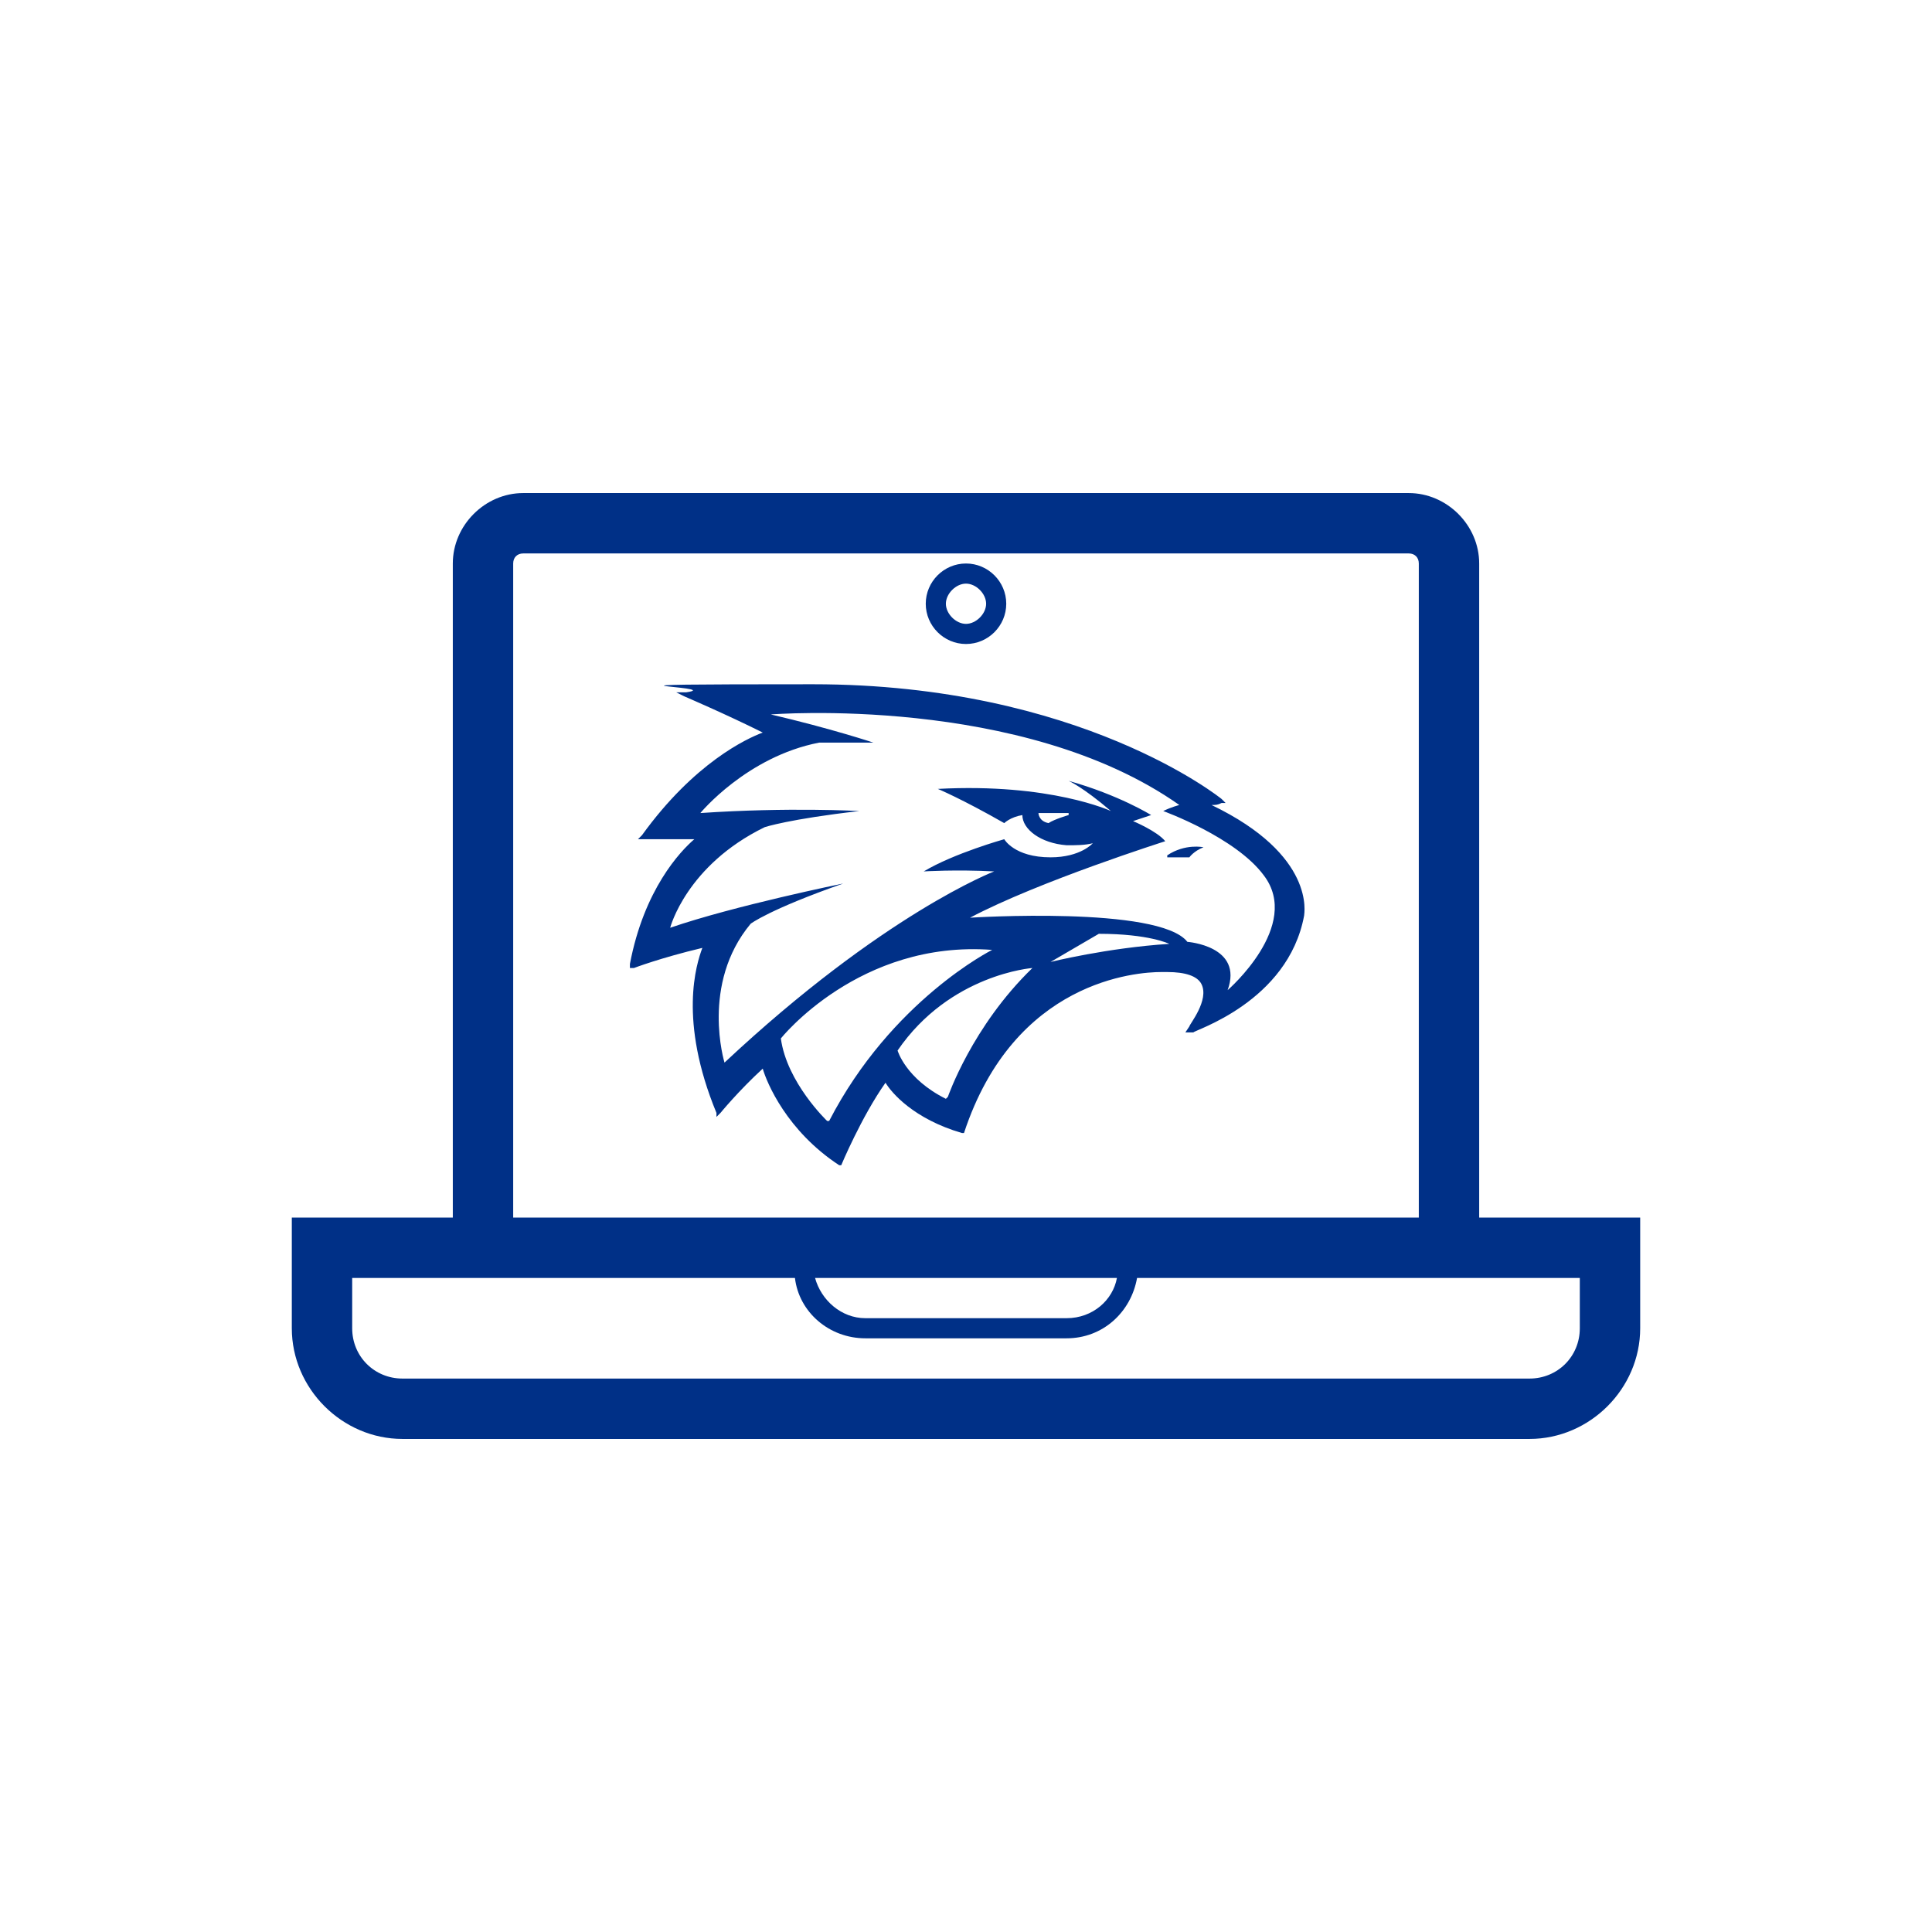
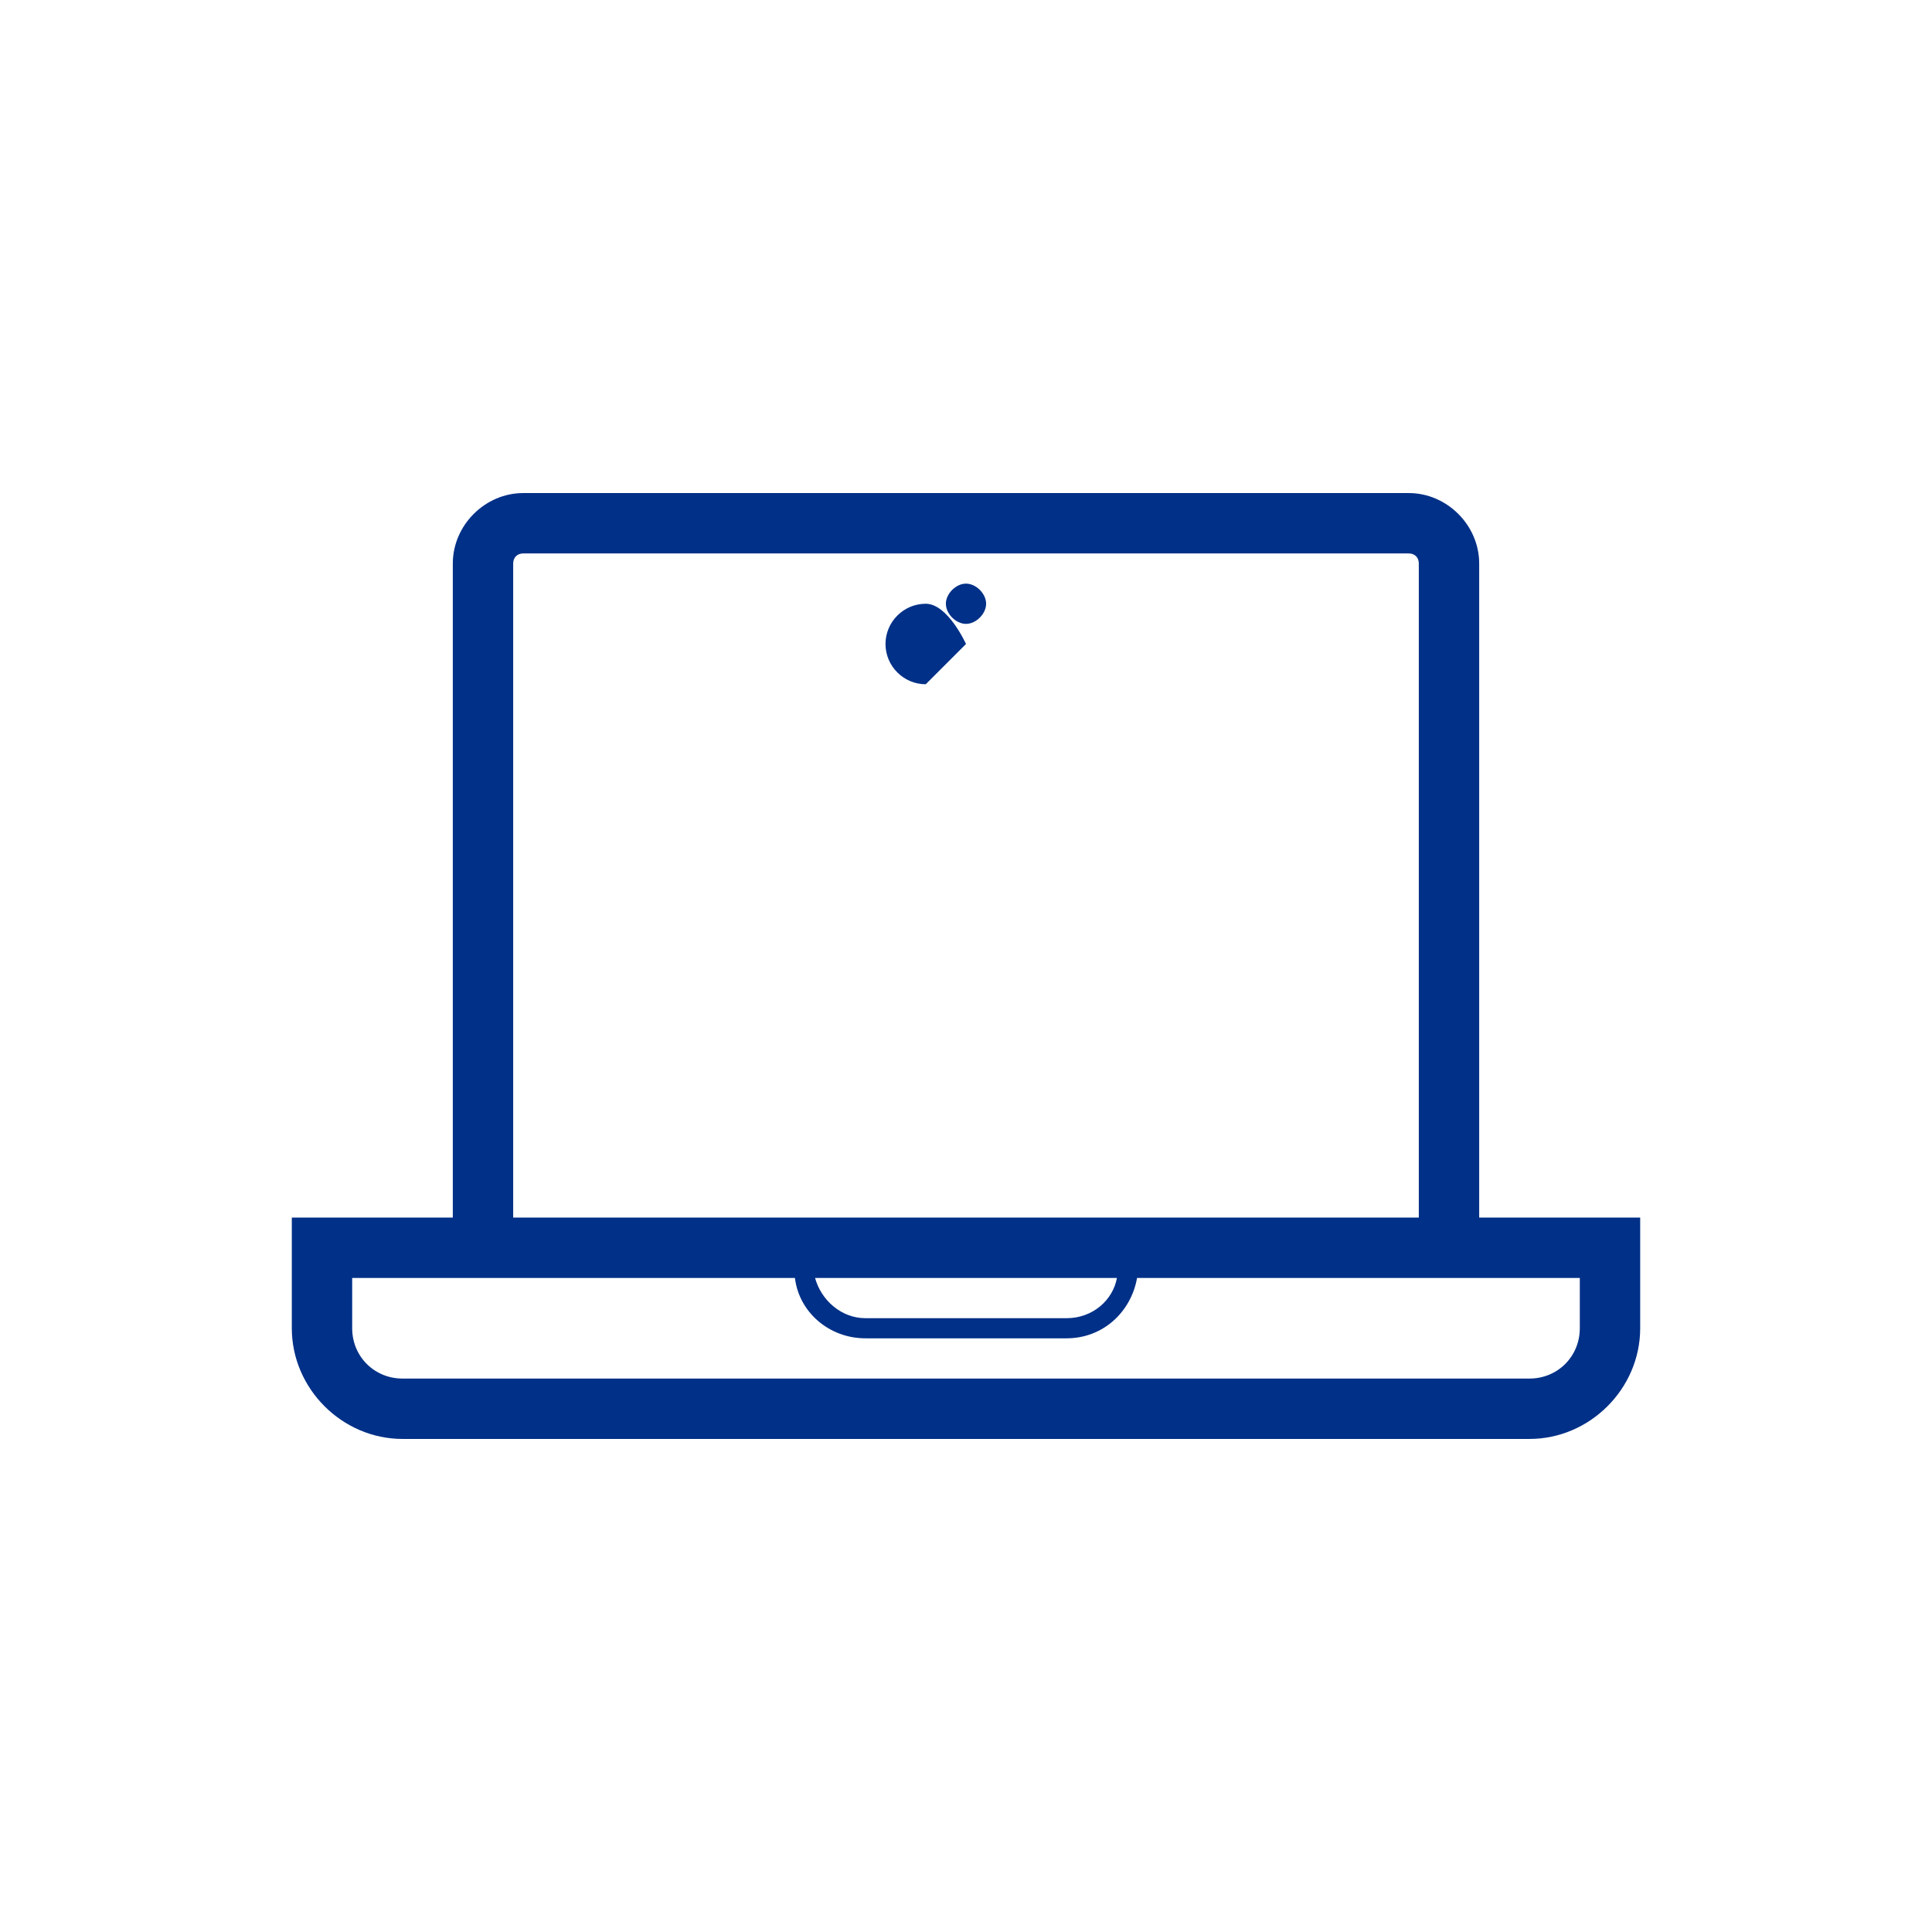
<svg xmlns="http://www.w3.org/2000/svg" id="a" version="1.1" viewBox="0 0 96 96">
  <defs>
    <style>
      .st0 {
        fill: #003087;
      }
    </style>
  </defs>
-   <path class="st0" d="M48,32c1.1,0,2-.9,2-2s-.9-2-2-2-2,.9-2,2,.9,2,2,2ZM48,29c.5,0,1,.5,1,1s-.5,1-1,1-1-.5-1-1,.5-1,1-1Z" />
+   <path class="st0" d="M48,32s-.9-2-2-2-2,.9-2,2,.9,2,2,2ZM48,29c.5,0,1,.5,1,1s-.5,1-1,1-1-.5-1-1,.5-1,1-1Z" />
  <path class="st0" d="M73.5,60.5V28c0-1.9-1.6-3.5-3.5-3.5H26c-1.9,0-3.5,1.6-3.5,3.5v32.5h-8v5.5c0,3,2.5,5.5,5.5,5.5h56c3,0,5.5-2.5,5.5-5.5v-5.5h-8ZM25.5,28c0-.3.2-.5.5-.5h44c.3,0,.5.2.5.5v32.5H25.5V28ZM55.5,63.5c-.2,1.1-1.2,2-2.5,2h-10c-1.2,0-2.2-.9-2.5-2h14.9ZM78.5,66c0,1.4-1.1,2.5-2.5,2.5H20c-1.4,0-2.5-1.1-2.5-2.5v-2.5h22c.2,1.7,1.7,3,3.5,3h10c1.8,0,3.2-1.3,3.5-3h22v2.5Z" />
-   <path class="st0" d="M58,42.6s.9,0,1.1,0c0,0,.2-.3.7-.5,0,0-.9-.2-1.8.4h0Z" />
-   <path class="st0" d="M60.2,40c.2,0,.3,0,.5-.1h.2c0,0-.2-.2-.2-.2,0,0-7-5.7-20.3-5.7s-4.2.1-6.3.4h-.5c0,0,.4.2.4.2,0,0,2.1.9,3.9,1.8-.8.3-3.4,1.5-6,5.1l-.2.2h.3s.4,0,2.5,0c-.7.6-2.5,2.5-3.2,6.2v.2s.2,0,.2,0c0,0,1.3-.5,3.4-1-.3.8-1.2,3.6.7,8.2v.2c0,0,.2-.2.2-.2,0,0,.9-1.1,2.1-2.2.2.7,1.2,3.1,3.8,4.8h.1c0,0,0,0,0,0,0,0,1-2.4,2.2-4.1.3.5,1.4,1.8,3.8,2.5h.1s0,0,0,0c2.5-7.6,8.6-8,9.8-8h.3c.9,0,1.5.2,1.7.6.4.8-.6,2-.6,2.1l-.2.3h.4c0-.1,4.7-1.5,5.5-5.8,0-.1.6-3-4.6-5.5h0ZM41.1,55.7s-2-1.9-2.3-4.1c0,0,3.9-4.9,10.5-4.4,0,0-5,2.5-8.1,8.5h0ZM47,54.6c-2-1-2.4-2.4-2.4-2.4,2.6-3.8,6.7-4.1,6.7-4.1-3,2.9-4.2,6.4-4.2,6.4h0ZM52.2,47.8c1.2-.7,2.4-1.4,2.4-1.4,2.5,0,3.5.5,3.5.5-3.1.2-5.9.9-5.9.9h0ZM61,49.2c.8-2.2-2-2.4-2-2.4-1.4-1.8-10.8-1.2-10.8-1.2,3.4-1.8,9.7-3.8,9.7-3.8-.4-.5-1.6-1-1.6-1,.3-.1.6-.2.9-.3,0,0-1.6-1-4.1-1.7,0,0,.7.3,2.1,1.5,0,0-3-1.4-8.6-1.1,0,0,1.2.5,3.3,1.7,0,0,.3-.3.9-.4,0,.7.9,1.4,2.2,1.5.5,0,.9,0,1.3-.1,0,0-.6.7-2.1.7-1.8,0-2.3-.9-2.3-.9,0,0-2.5.7-4,1.6,0,0,1.6-.1,3.5,0,0,0-5.5,2.1-13.4,9.5,0,0-1.2-3.9,1.3-6.9,0,0,.9-.7,4.6-2,0,0-5.4,1.1-8.6,2.2,0,0,.8-3.1,4.7-5,0,0,1.2-.4,4.7-.8,0,0-3.5-.2-7.9.1,0,0,2.3-2.8,5.9-3.5,0,0,.4,0,2.7,0,0,0-2.1-.7-5.1-1.4,0,0,12.5-1,20.3,4.5,0,0-.4.1-.8.3,0,0,3.6,1.3,5,3.2,1.9,2.5-1.8,5.7-1.8,5.7h0ZM53.1,40.5s-.7.2-1,.4c-.5-.1-.5-.5-.5-.5,0,0,.6,0,1.5,0h0Z" />
</svg>